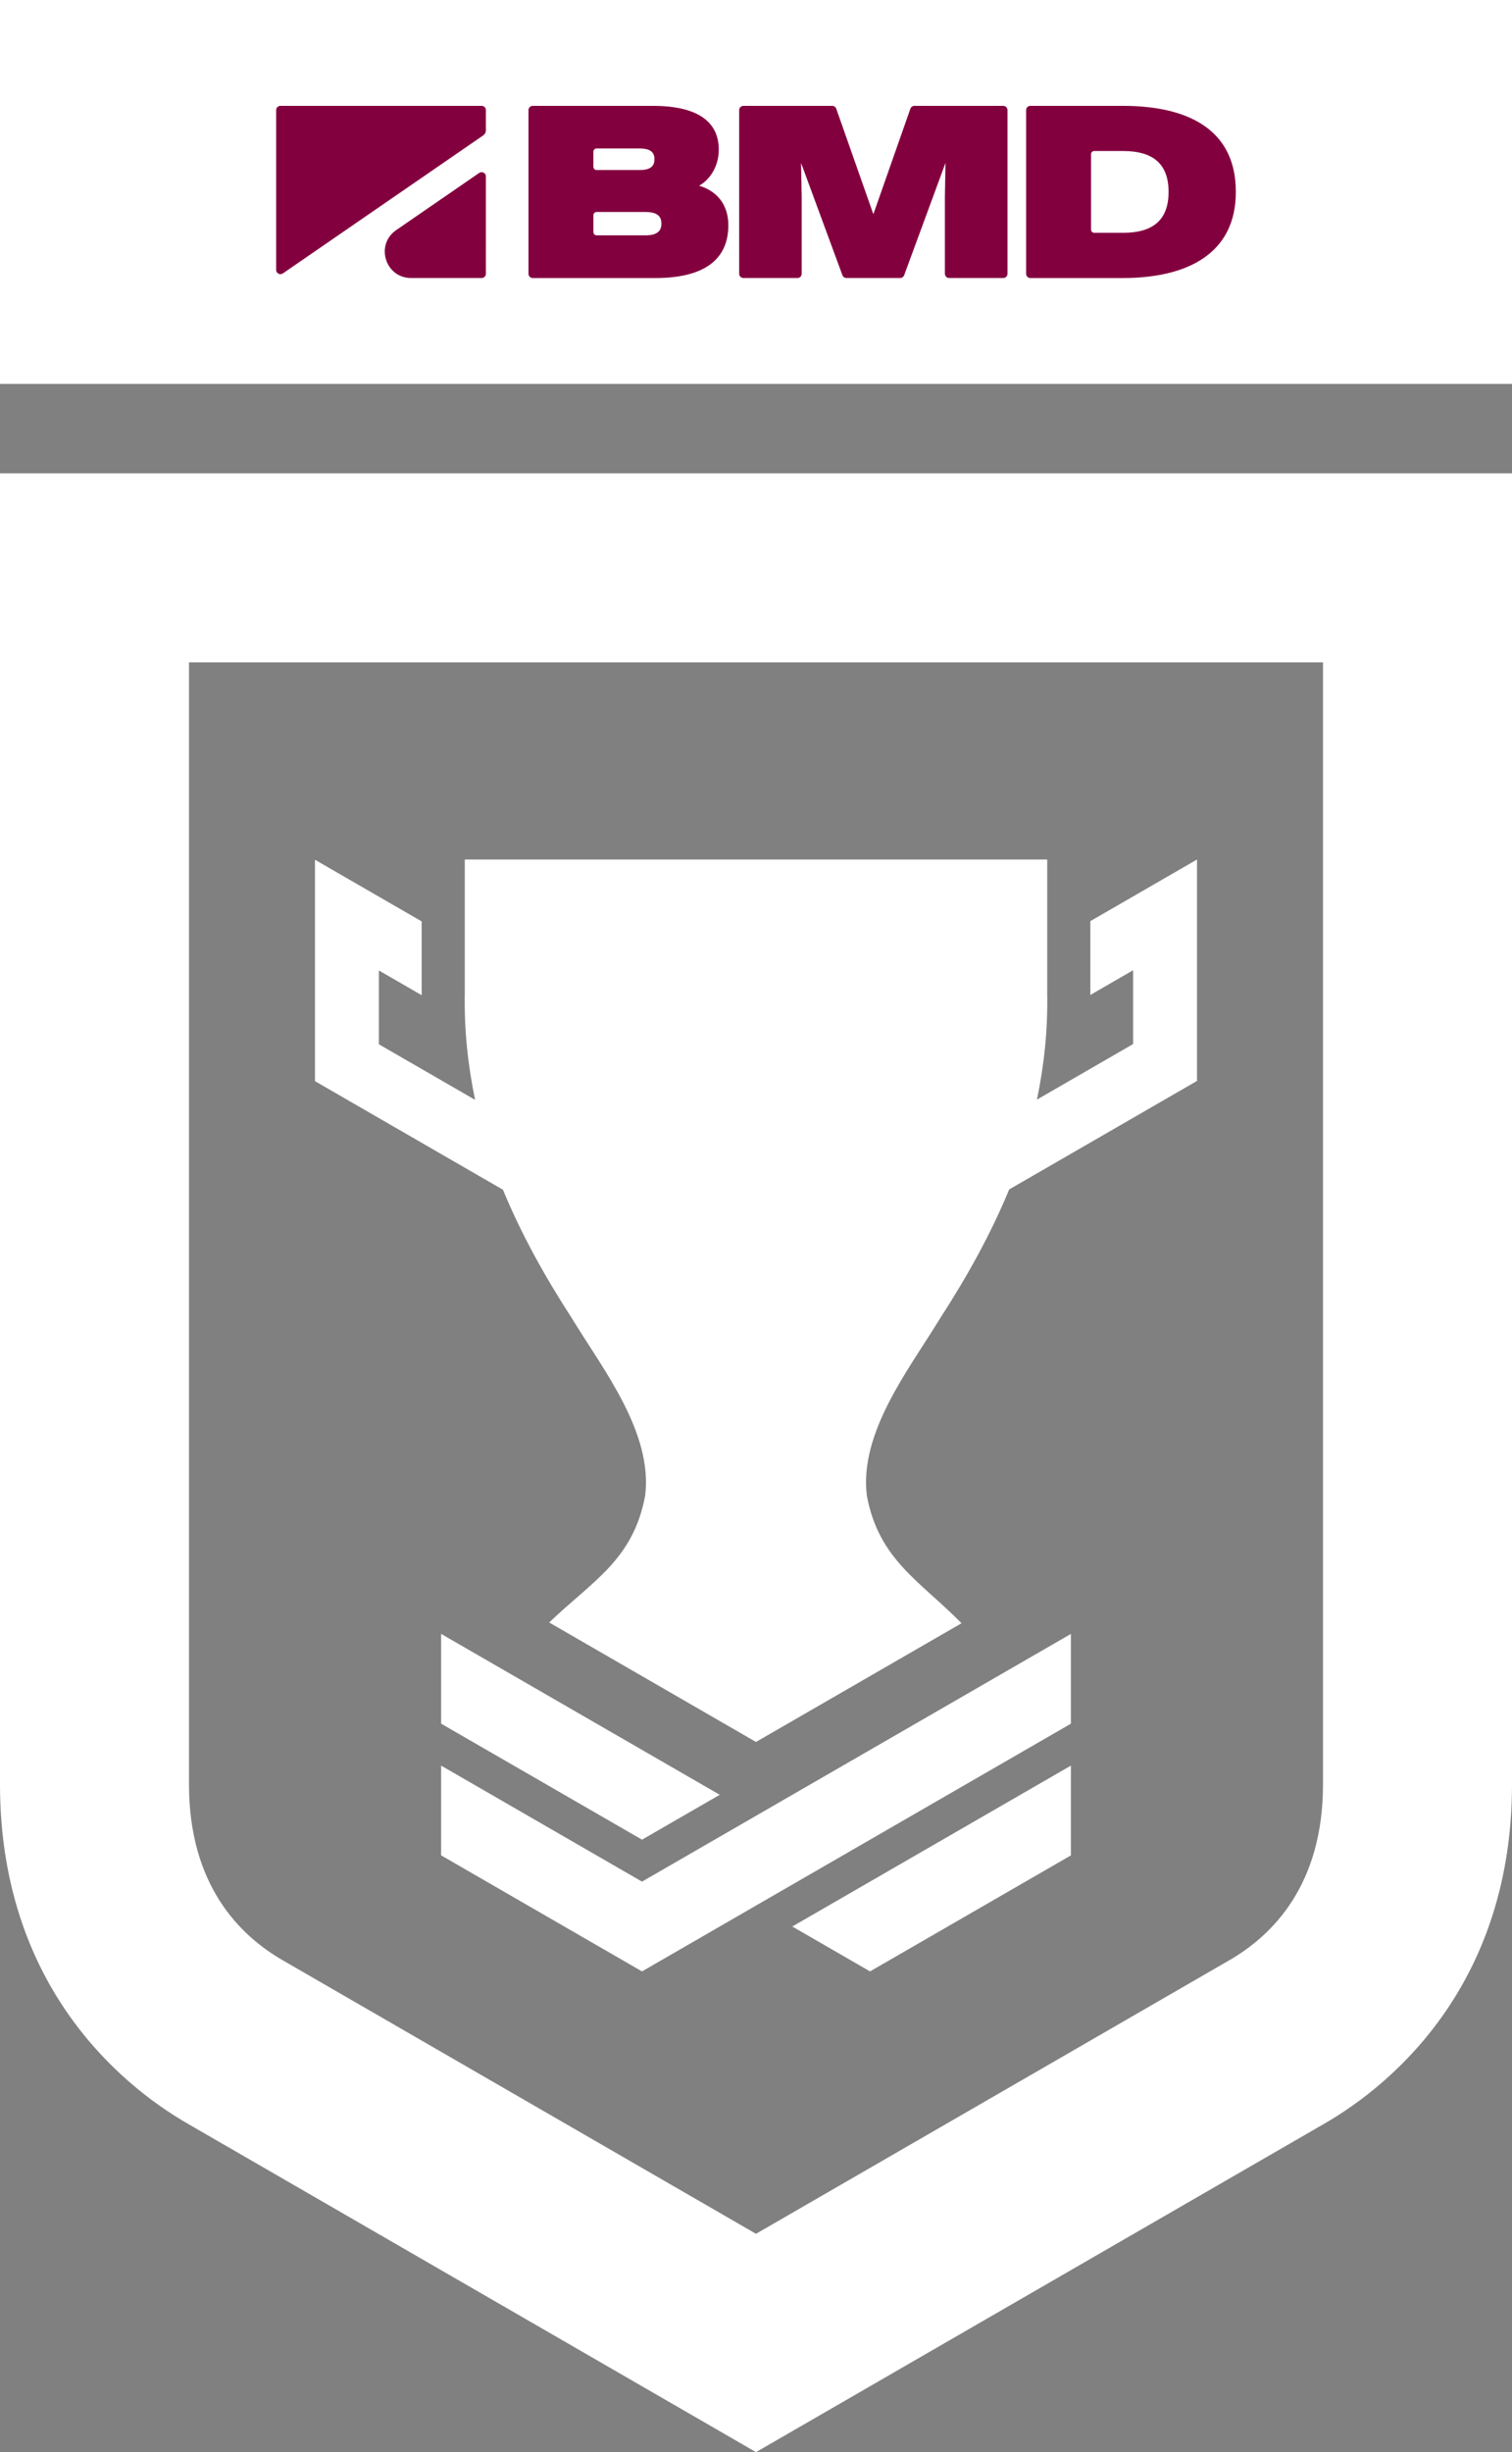
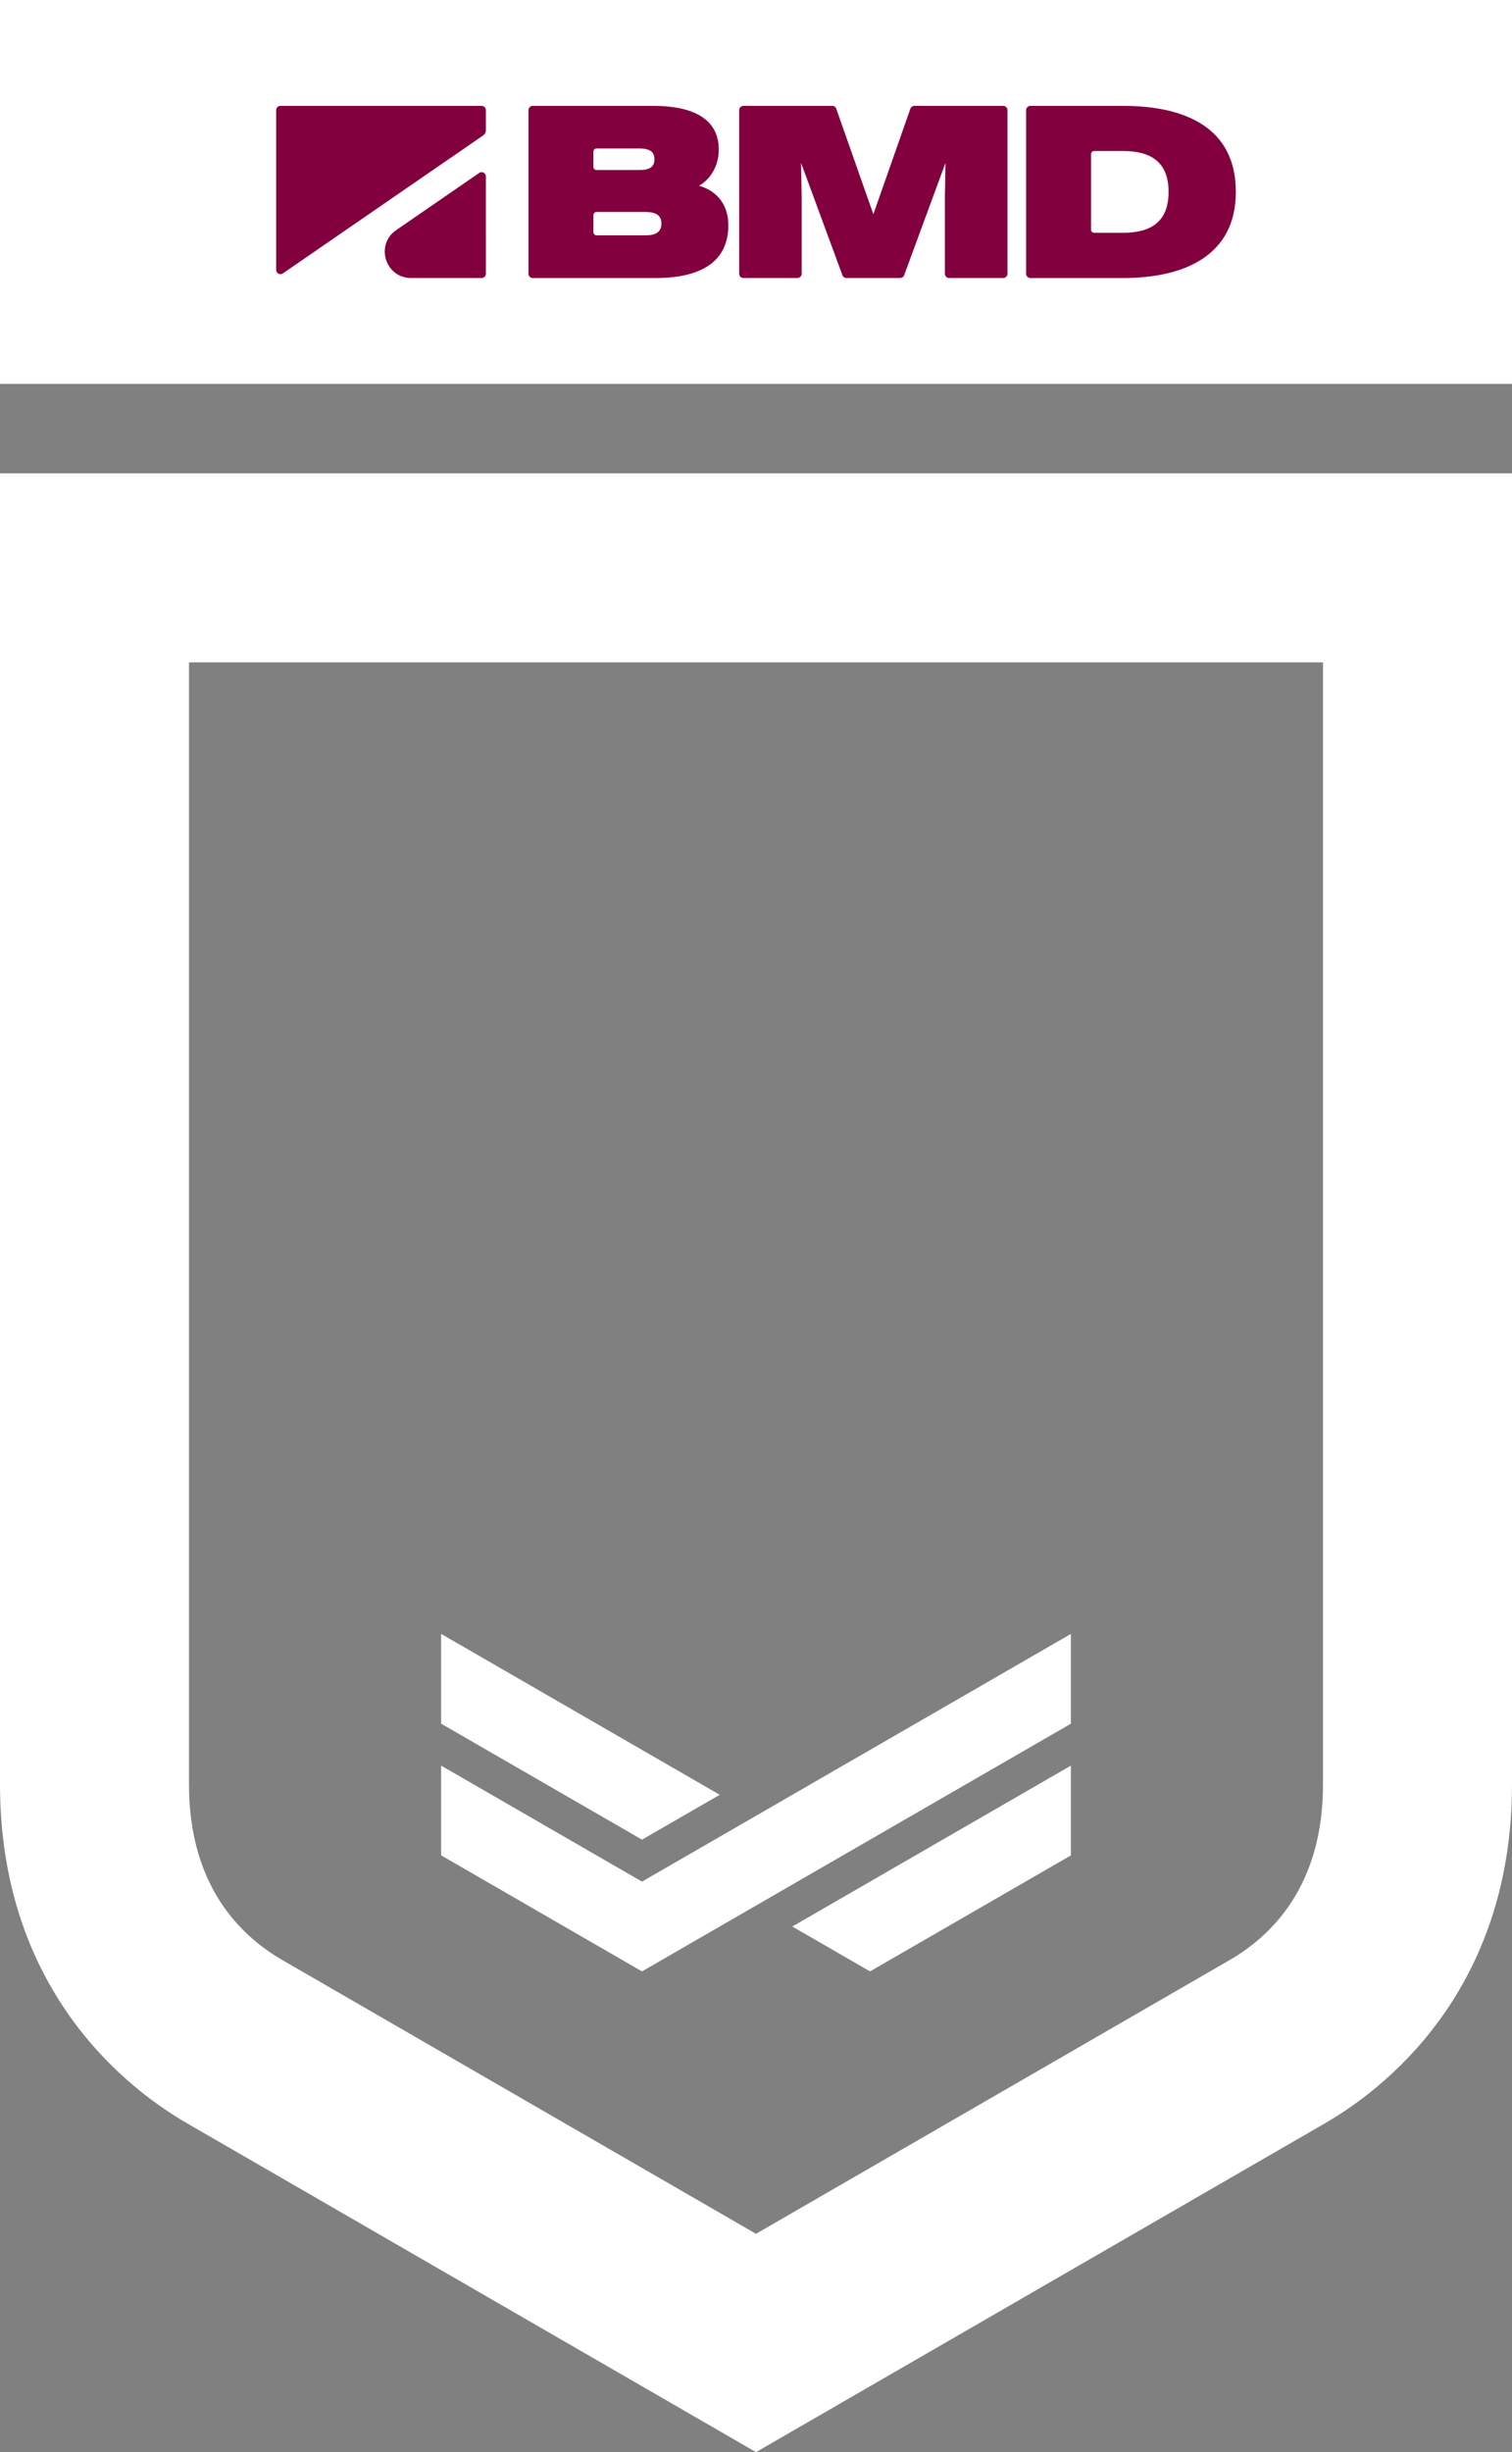
<svg xmlns="http://www.w3.org/2000/svg" version="1.1" id="Artwork" x="0px" y="0px" width="184.252px" height="298.727px" viewBox="0 0 184.252 298.727" enable-background="new 0 0 184.252 298.727" xml:space="preserve">
  <rect x="0" y="0" width="184.252" height="298.727" fill="#808080" stroke="none" />
  <g>
    <rect x="0" fill="#FFFFFF" width="184.252" height="46.767" />
    <g>
      <path fill="#FFFFFF" d="M0,57.664v159.709c0,23.628,13.764,36.14,23.03,41.432l69.096,39.922l69.096-39.922    c9.266-5.293,23.03-17.804,23.03-41.432V57.664H0z M161.221,217.373c0,12.323-6.211,18.457-11.52,21.49l-57.575,33.266    l-57.575-33.266c-5.31-3.033-11.521-9.168-11.521-21.49V80.695h138.191V217.373z" />
-       <path fill="#FFFFFF" d="M132.868,112.217v8.991l5.214-3.011v8.991l-11.721,6.77c0.859-4.125,1.34-8.425,1.252-13.046    c0,0,0-16.202,0-16.202H56.639v16.202c-0.088,4.633,0.396,8.943,1.259,13.077l-11.729-6.773v-8.991l5.215,3.012v-8.991l-13-7.508    v5.097v3.894v8.991v7.532v1.458l22.905,13.227c2.204,5.346,5.054,10.494,8.411,15.68c3.796,6.221,9.867,13.892,8.918,21.59    c-1.458,7.842-6.455,10.41-11.695,15.448l25.202,14.556l25.048-14.464c-5.089-5.174-10.08-7.727-11.539-15.539    c-0.946-7.703,5.12-15.369,8.92-21.591c3.363-5.198,6.218-10.357,8.423-15.716l22.89-13.219v-1.459v-7.532v-8.991v-3.894v-5.097    L132.868,112.217z" />
      <g>
        <polygon fill="#FFFFFF" points="87.707,218.646 53.754,199.043 53.754,209.98 78.235,224.114    " />
        <polygon fill="#FFFFFF" points="130.498,215.093 96.55,234.693 106.022,240.162 130.498,226.03    " />
        <polygon fill="#FFFFFF" points="130.498,199.05 78.234,229.225 53.754,215.091 53.755,226.025 78.234,240.162 130.498,209.985         " />
      </g>
    </g>
    <g>
      <path fill="#83003F" d="M58.692,12.896h-24.52c-0.285,0-0.519,0.234-0.519,0.519v19.468c0,0.418,0.47,0.664,0.812,0.428    l24.409-16.809c0.21-0.145,0.337-0.384,0.337-0.641v-2.447C59.211,13.129,58.977,12.896,58.692,12.896z" />
      <path fill="#83003F" d="M58.398,21.064l-10.119,6.969c-2.587,1.783-1.326,5.836,1.814,5.836h8.599    c0.285,0,0.519-0.234,0.519-0.519V21.492C59.21,21.074,58.741,20.828,58.398,21.064z" />
      <path fill="#83003F" d="M78.694,28.669c1.399,0,1.905-0.56,1.905-1.409v-0.029c0-0.869-0.506-1.404-1.905-1.404H72.7    c-0.215,0-0.389,0.174-0.389,0.389v2.063c0,0.215,0.174,0.389,0.389,0.389H78.694z M77.916,20.716    c1.357,0,1.834-0.477,1.834-1.297V19.39c0-0.828-0.477-1.303-1.834-1.303h-5.218c-0.215,0-0.389,0.174-0.389,0.389v1.85    c0,0.215,0.174,0.389,0.389,0.389H77.916z M64.4,13.415c0-0.285,0.234-0.519,0.519-0.519h14.624c6.02,0,8.046,2.33,8.046,5.322    v0.029c0,1.923-0.996,3.583-2.374,4.364v0.021c2.377,0.711,3.539,2.53,3.539,4.792v0.029c0,4.266-3.096,6.419-8.869,6.419H64.919    c-0.285,0-0.519-0.234-0.519-0.519V13.415z" />
      <path fill="#83003F" d="M90.599,12.896h10.817c0.221,0,0.418,0.14,0.49,0.348l4.507,12.813h0.029l4.497-12.813    c0.073-0.208,0.27-0.348,0.49-0.348h10.823c0.285,0,0.519,0.234,0.519,0.519V33.35c0,0.285-0.234,0.519-0.519,0.519h-6.588    c-0.285,0-0.519-0.234-0.519-0.519v-9.414l0.073-4.037h-0.021l-5.016,13.628c-0.075,0.205-0.27,0.34-0.488,0.34h-6.547    c-0.218,0-0.413-0.135-0.488-0.34l-5.023-13.628h-0.021l0.08,4.037v9.414c0,0.285-0.234,0.519-0.519,0.519h-6.58    c-0.285,0-0.519-0.234-0.519-0.519V13.415c0-0.285,0.234-0.519,0.519-0.519H90.599z" />
      <path fill="#83003F" d="M136.879,28.36c3.236,0,5.522-1.238,5.522-4.969v-0.029c0-3.718-2.286-4.964-5.522-4.964h-3.539    c-0.215,0-0.389,0.174-0.389,0.389v9.183c0,0.215,0.174,0.389,0.389,0.389H136.879z M125.041,13.415    c0-0.285,0.234-0.519,0.519-0.519h11.274c7.691,0,13.765,2.712,13.765,10.467v0.029c0,7.616-6.074,10.48-13.765,10.48H125.56    c-0.285,0-0.519-0.234-0.519-0.519V13.415z" />
    </g>
  </g>
  <g>
</g>
  <g>
</g>
  <g>
</g>
  <g>
</g>
  <g>
</g>
  <g>
</g>
  <g>
</g>
  <g>
</g>
  <g>
</g>
  <g>
</g>
  <g>
</g>
  <g>
</g>
  <g>
</g>
  <g>
</g>
  <g>
</g>
</svg>